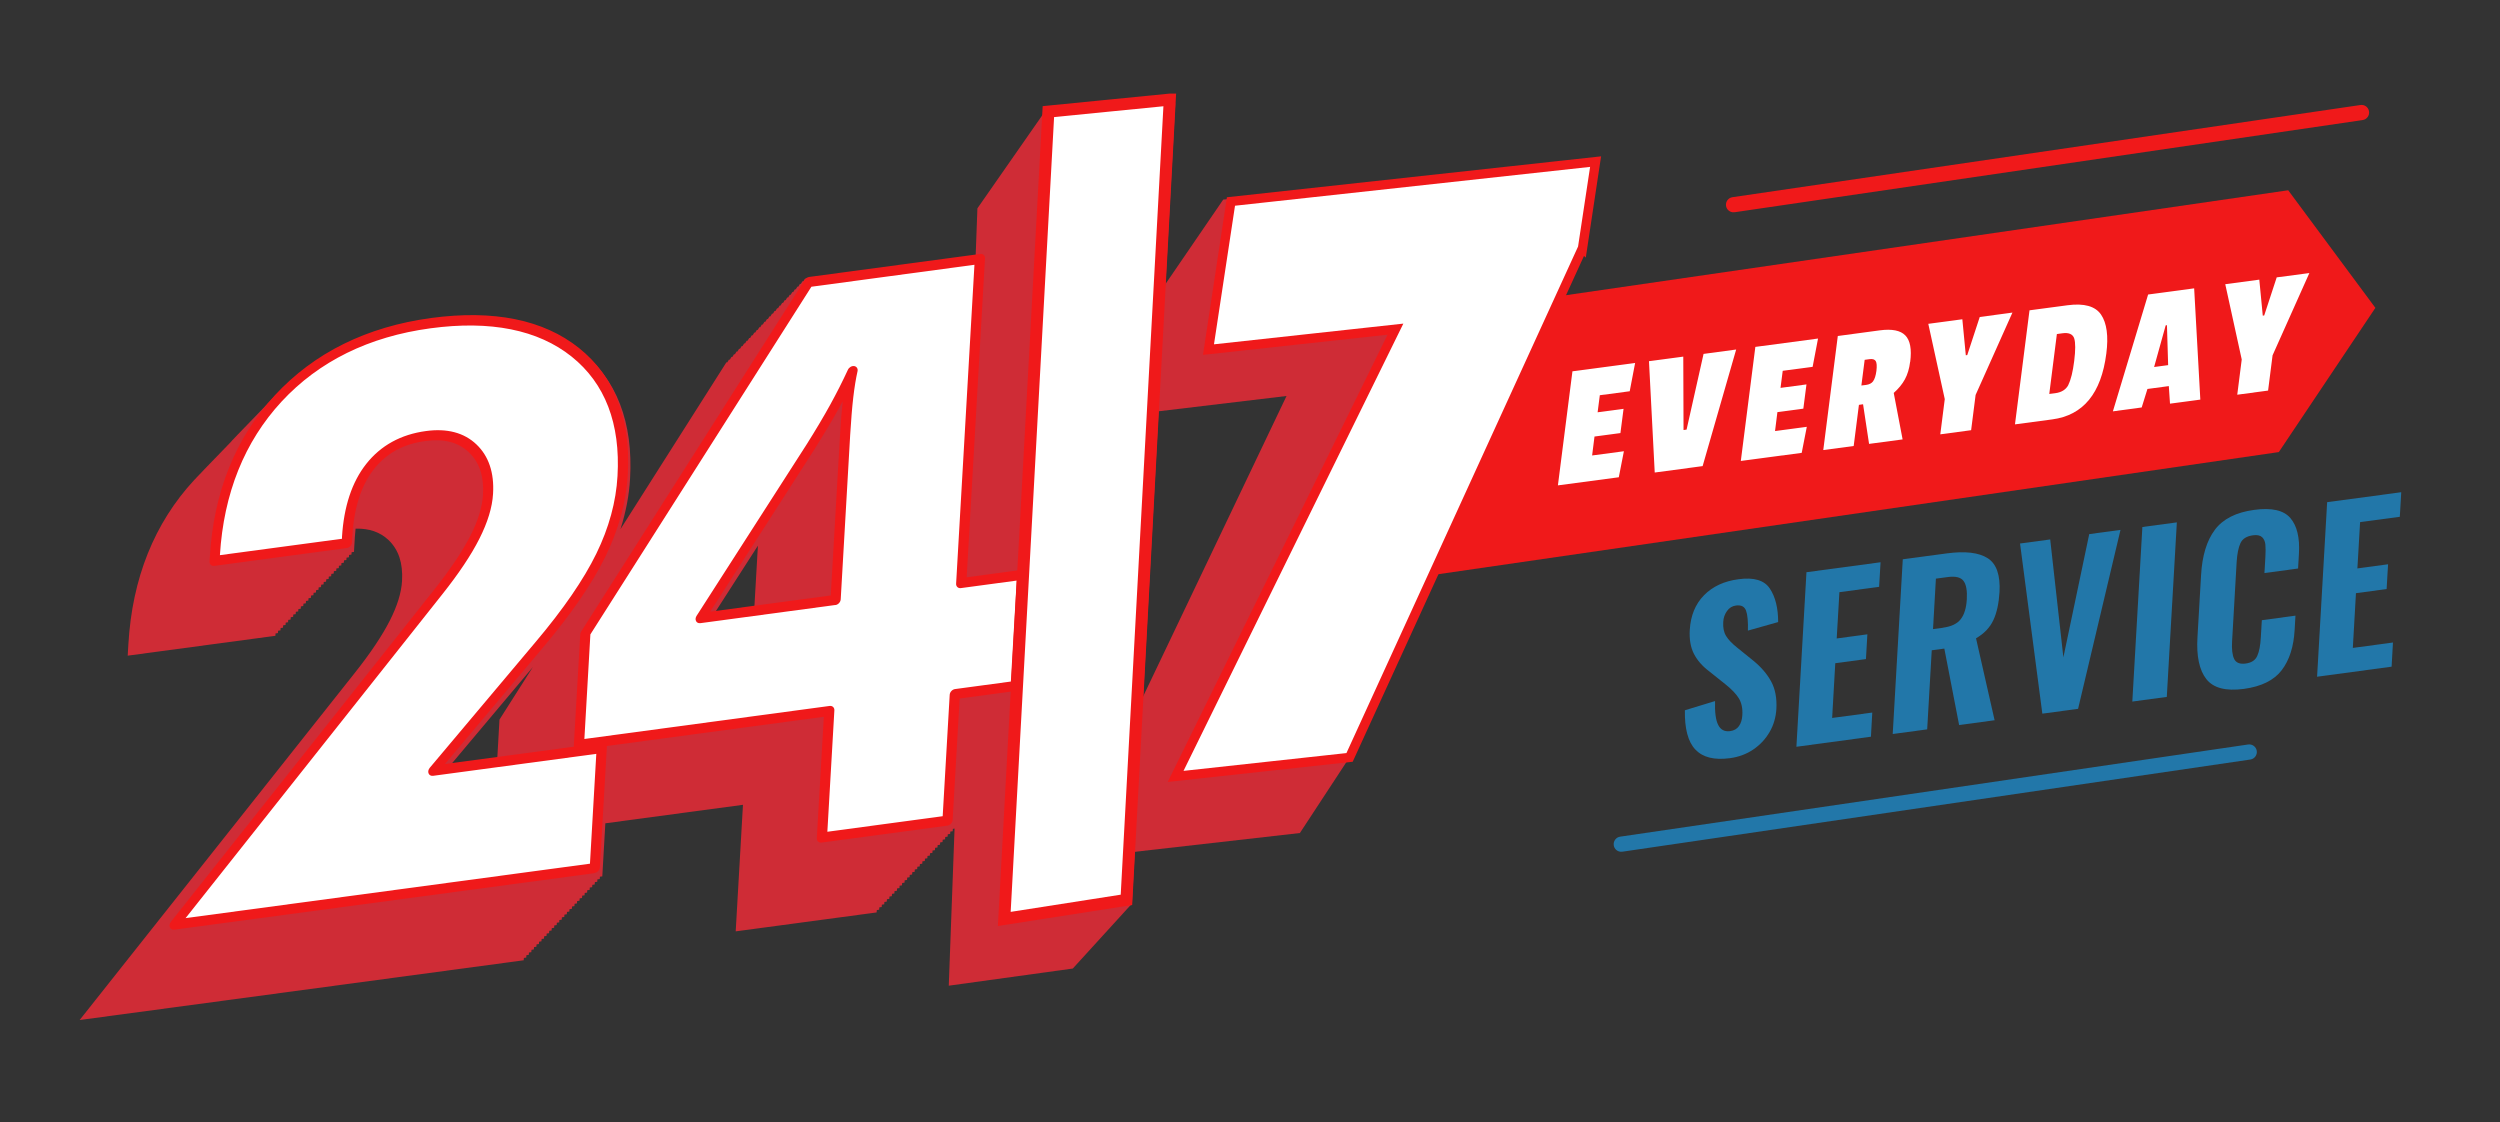
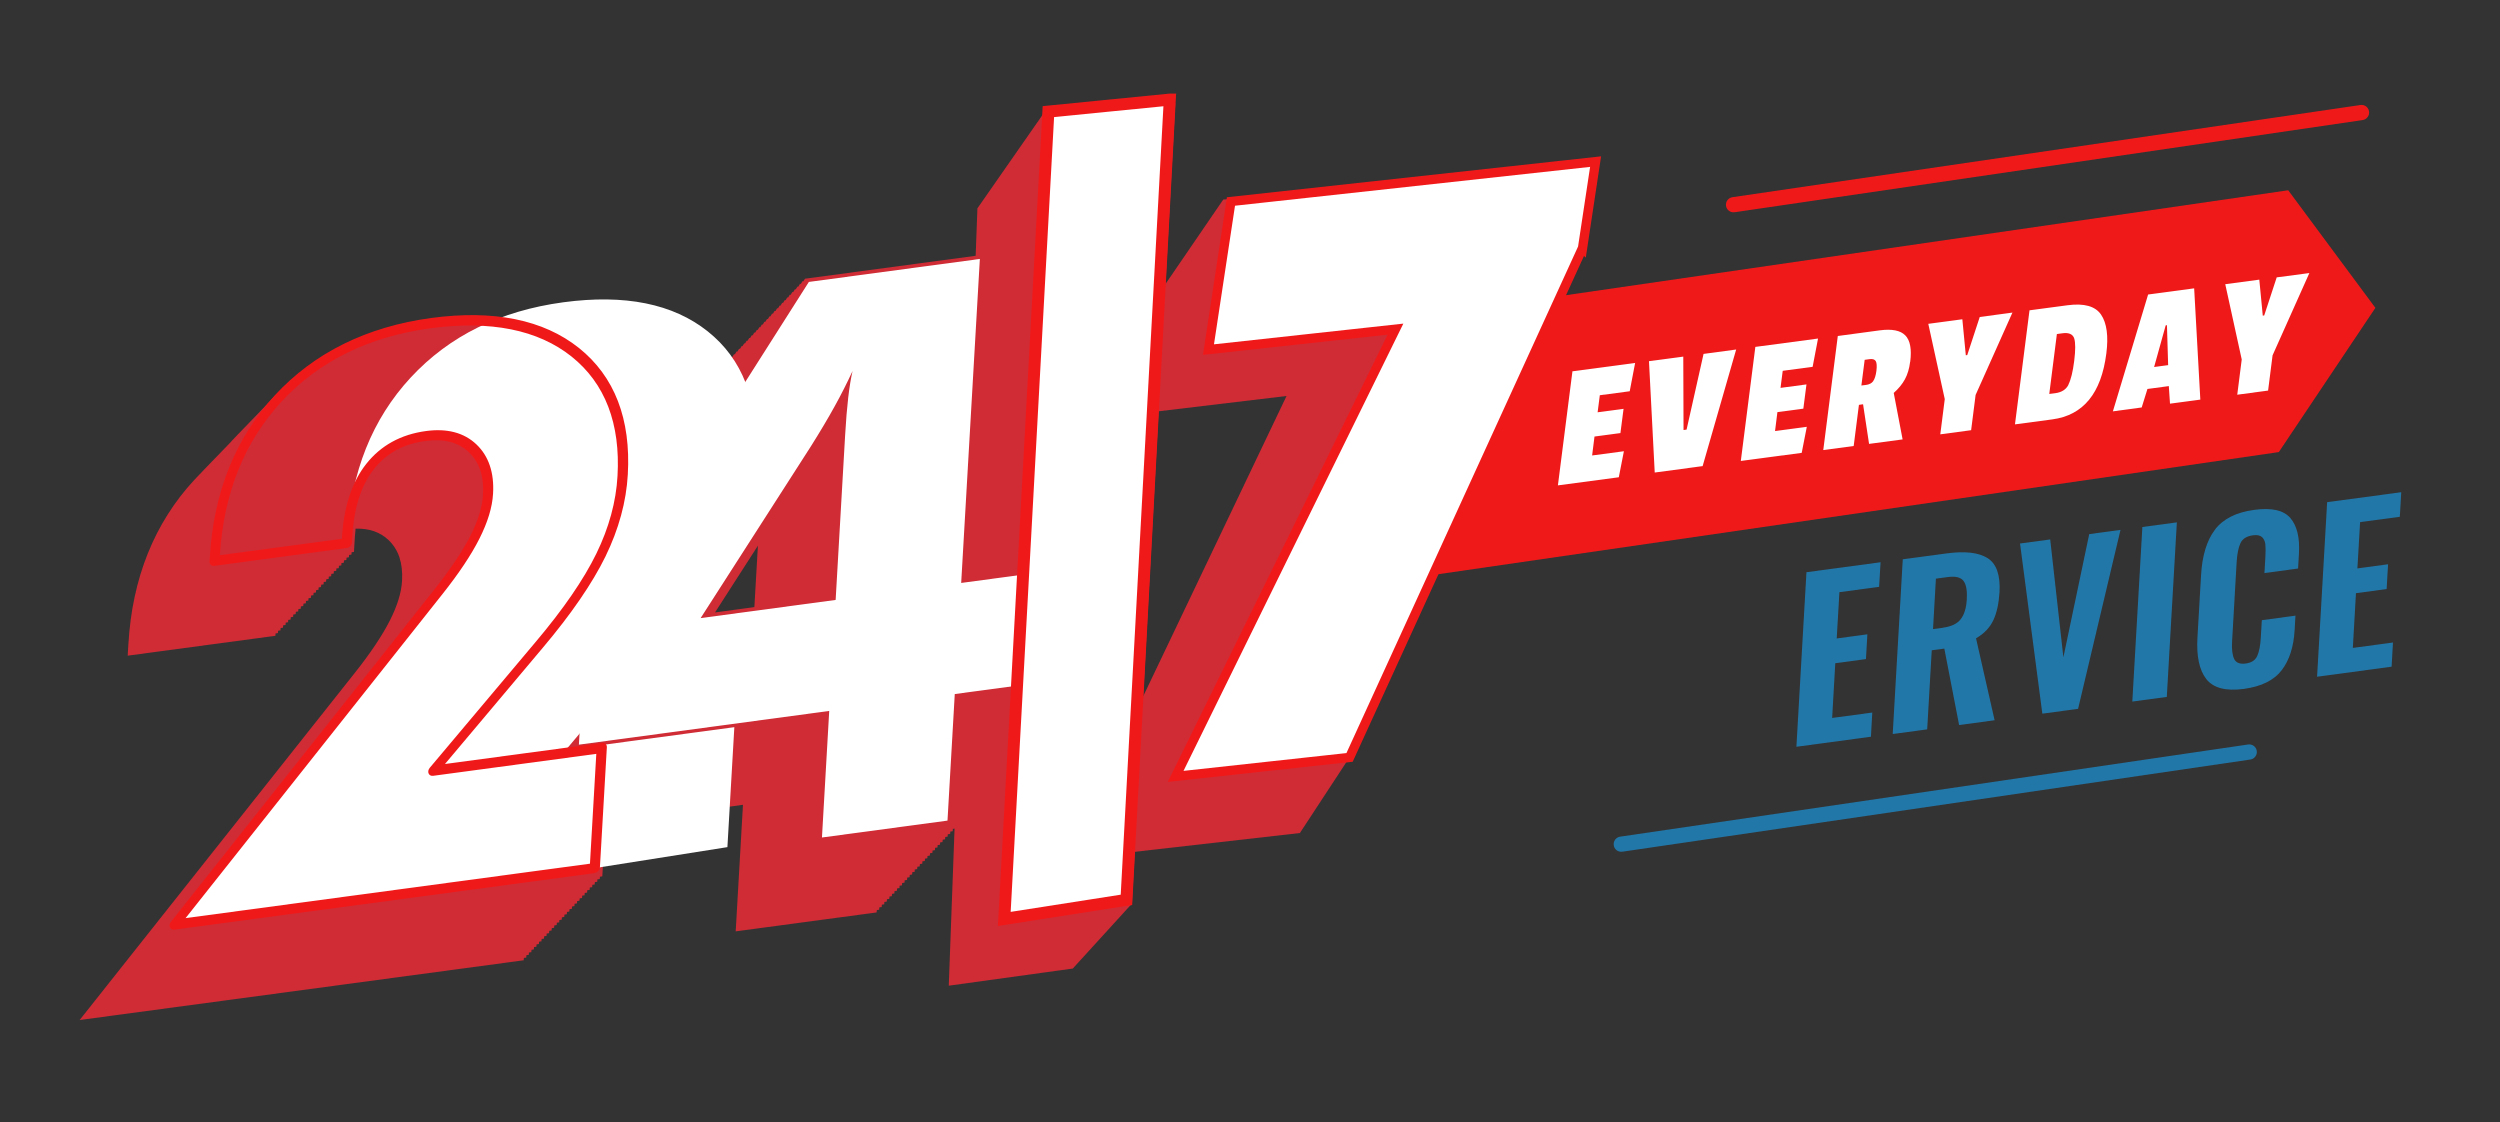
<svg xmlns="http://www.w3.org/2000/svg" id="Layer_1" version="1.1" viewBox="0 0 2959.1 1328.2">
  <rect x="0" y="0" width="2959.1" height="1328.2" fill="#333333" stroke="none" />
  <defs>
    <style>
      .st0 {
        fill: #cf2c36;
      }

      .st1 {
        fill: #f0191a;
      }

      .st2, .st3, .st4 {
        fill: #fff;
      }

      .st5 {
        fill: #2277a9;
      }

      .st3 {
        stroke-width: 11px;
      }

      .st3, .st4 {
        stroke: #f0191a;
        stroke-miterlimit: 10;
      }

      .st4 {
        stroke-width: 14.2px;
      }

      .st6 {
        fill: #001233;
      }
    </style>
  </defs>
  <polygon class="st1" points="2708.4 225.2 1591.3 387.5 1580.2 697.4 2697.3 535.1 2811.6 364.4 2708.4 225.2" />
-   <path class="st5" d="M2006.7,887.2c-8.7-9.2-12.8-24.7-12.4-46.5l35.7-10.9c-.4,13.1.8,22.5,3.7,28.2,2.9,5.8,7.5,8.2,14,7.4,4.8-.6,8.4-2.7,10.7-6.1,2.3-3.4,3.6-7.6,3.9-12.6.5-8.2-.9-14.8-4.1-20.1-3.2-5.2-8.5-10.7-15.7-16.5l-19.8-15.8c-7.9-6-13.8-12.8-17.7-20.4-3.9-7.6-5.6-17.1-4.9-28.4,1-16.8,6.6-30.5,16.8-40.9,10.2-10.4,23.9-16.8,40.9-19,18.2-2.5,30.6,1.2,37.1,11.1,6.5,9.8,9.8,23,9.8,39.6l-35.8,10.1c.3-10.8-.4-18.7-2.2-23.6-1.8-4.9-5.7-6.9-11.9-6.1-4.5.6-8.1,2.8-10.7,6.6-2.7,3.8-4.2,8.1-4.4,12.9-.4,6.8.7,12.3,3.4,16.6,2.6,4.3,6.9,8.8,12.9,13.6l19.3,15.6c9.1,7.4,16.1,15.5,21,24.4s7,19.8,6.3,32.7c-.6,9.9-3.2,19-8,27.3s-11.2,15.2-19.3,20.7c-8.1,5.5-17.3,8.9-27.6,10.3-18.6,2.5-32.2-.9-40.8-10.1h-.2Z" />
  <path class="st5" d="M2138.2,677.3l87.7-11.8-1.7,29.1-47,6.3-3.2,54.8,36.3-4.9-1.7,29.3-36.3,4.9-3.7,64.8,47.5-6.4-1.6,28.6-88.2,11.9,11.9-206.6h0Z" />
  <path class="st5" d="M2252.2,662l52.2-7c21.7-2.9,37.8-1,48.3,5.7s15.1,20.1,14,40.1c-.8,13.4-3.2,24.5-7.3,33.3-4.1,8.7-10.9,15.9-20.5,21.4l22,97-42,5.7-17.5-90.5-14.9,2-5.4,93.6-40.8,5.5,11.9-206.6v-.2h0ZM2300.1,742.9c9.6-1.3,16.5-4.6,20.7-10s6.6-13.2,7.2-23.6c.6-10.2-.7-17.4-3.9-21.7-3.2-4.3-9.4-5.8-18.5-4.6l-14.2,1.9-3.4,59.7,12.2-1.6h0Z" />
  <path class="st5" d="M2391.2,643.3l35.5-4.8,15.6,139.6,30.6-145.9,37-5-50.2,211.8-42.3,5.7-26.4-201.5h.2Z" />
  <path class="st5" d="M2535.8,623.8l40.8-5.5-11.9,206.6-40.8,5.5,11.9-206.6h0Z" />
  <path class="st5" d="M2611.5,803.8c-8.3-10.6-11.8-27.1-10.5-49.3l4.3-74c1.3-22.8,6.7-40.6,16.3-53.4,9.5-12.8,25.1-20.7,46.6-23.6,20.5-2.8,34.8.4,42.7,9.6,7.9,9.1,11.4,23.3,10.2,42.5l-1,17.3-39.8,5.4,1.1-19.1c.4-6.1.3-11,0-14.7-.4-3.7-1.7-6.6-3.9-8.7-2.3-2.1-5.9-2.9-10.8-2.2-7.5,1-12.4,4.1-14.8,9.3s-3.9,12.6-4.5,22.1l-5.4,93.9c-.6,9.7.3,16.8,2.5,21.2s6.7,6.2,13.5,5.3c7-.9,11.6-4,13.8-9.1,2.3-5.1,3.7-12.4,4.2-22l1.2-20.2,39.8-5.4-1,17.1c-1.1,19.7-6.2,35.6-15.3,47.5-9.1,11.9-24,19.3-44.7,22.1-21.4,2.9-36.2-1-44.5-11.6h0Z" />
  <path class="st5" d="M2754.5,594.4l87.7-11.8-1.7,29.1-47,6.3-3.2,54.8,36.3-4.9-1.7,29.3-36.3,4.9-3.7,64.8,47.5-6.4-1.6,28.6-88.2,11.9,11.9-206.6h0Z" />
  <path class="st1" d="M2051.9,251.3c-4.4,0-8.3-3.2-8.9-7.7-.7-4.9,2.7-9.5,7.6-10.2l743.3-109.1c4.9-.8,9.5,2.7,10.2,7.6.7,4.9-2.7,9.5-7.6,10.2l-743.3,109.1h-1.3,0Z" />
  <path class="st5" d="M1919,1008.2c-4.4,0-8.3-3.2-8.9-7.7-.7-4.9,2.7-9.5,7.6-10.2l743.3-109.1c4.9-.7,9.5,2.7,10.2,7.6.7,4.9-2.7,9.5-7.6,10.2l-743.3,109.1h-1.3,0Z" />
  <path class="st6" d="M72.9-1005c5.2-3.1,10.2-4.9,15-5.4,4.8-.5,8.2.3,10.4,2.5,2.1,2.2,2.8,5.5,2.1,10-.7,4.5-2.1,8.2-4.1,11.2-2,3-5.5,7.2-10.4,12.4l11.1-1.2-1.7,10.7-27.4,2.8.6-7.6c5.5-5.5,9.5-9.7,11.9-12.5,2.4-2.8,4.1-5.1,5-6.9,1-1.8,1.6-3.4,1.8-4.9.2-1.5,0-2.6-.5-3.3-.6-.7-1.5-1-2.6-.9-1.1.1-2.3.4-3.4.8-1.5.5-3.9,1.6-7.3,3.4l-.6-11.4Z" />
-   <path class="st6" d="M137.3-977.9l-5.2.5-1.4,9.1-12.5,1.3,1.4-9.1-16.9,1.8v-8.8c.1,0,19.9-30.2,19.9-30.2l15.4-1.6-4.3,27.4,5.7-.6-2.1,10.2ZM121.6-986.2l1.8-11.5h-.4s-7.9,12.2-7.9,12.2l6.6-.7Z" />
  <path class="st0" d="M1391.1,122.4l-51.3,947.2-70,76.8-146.8,20.3,33.9-920.1,78.2-112.2,156-12.1Z" />
  <path class="st0" d="M1855,318.7l-257.7,577.8-58.7,89.5-277.8,31.6,262-548.9-151.3,18.1,2.3-142.3,74.1-108.3,425-35.6-17.9,118Z" />
  <path class="st0" d="M1219.3,674.6l-72.1,9.7,22.1-383.5-216.5,29.1-1.9,3h-1.1c0,.1-1.9,3.2-1.9,3.2h-1.1c0,.1-1.9,3.2-1.9,3.2h-1.1c0,.1-1.9,3.2-1.9,3.2h-1.1c0,.1-1.9,3.2-1.9,3.2h-1.1c0,.1-1.9,3.2-1.9,3.2h-1.1c0,.1-1.9,3.2-1.9,3.2h-1.1c0,.1-1.9,3.2-1.9,3.2h-1.1c0,.1-1.9,3.2-1.9,3.2h-1.1c0,.1-1.9,3.2-1.9,3.2h-1.1c0,.1-1.9,3.2-1.9,3.2h-1.1c0,.1-1.9,3.2-1.9,3.2h-1.1c0,.1-1.9,3.2-1.9,3.2h-1.1c0,.1-1.9,3.2-1.9,3.2h-1.1c0,.1-1.9,3.2-1.9,3.2h-1.1c0,.1-1.9,3.2-1.9,3.2h-1.1c0,.1-1.9,3.2-1.9,3.2h-1.1c0,.1-1.9,3.2-1.9,3.2h-1.1c0,.1-1.9,3.2-1.9,3.2h-1.1c0,.1-1.9,3.2-1.9,3.2h-1.1c0,.1-1.9,3.2-1.9,3.2h-1.1c0,.1-1.9,3.2-1.9,3.2h-1.1c0,.1-1.9,3.2-1.9,3.2h-1.1c0,.1-1.9,3.2-1.9,3.2h-1.1c0,.1-1.9,3.2-1.9,3.2h-1.1c0,.1-1.9,3.2-1.9,3.2h-1.1c0,.1-1.9,3.2-1.9,3.2h-1.1c0,.1-1.9,3.2-1.9,3.2h-1.1c0,.1-1.9,3.2-1.9,3.2h-1.1c0,.1-1.9,3.2-1.9,3.2h-1.1c0,.1-1.9,3.2-1.9,3.2h-1.1c0,.1-125.4,197.5-125.4,197.5,6.4-20,10.3-40.1,11.4-59.9,3.8-66.6-15.9-117.7-58.7-151.9-42.5-34-102.1-46.1-177-36-76.9,10.3-139.9,41.5-187.2,92.7-.3.4-.6.7-1,1.1-.7.7-1.4,1.4-2,2.1-.3.4-.7.8-1,1.1l-2,2c-.3.4-.7.8-1,1.1l-2,2c-.4.4-.7.8-1,1.2-.6.7-1.3,1.3-2,2-.3.4-.7.8-1,1.1l-2,2c-.3.4-.7.8-1,1.1l-2,2c-.3.4-.7.8-1,1.1l-2,2c-.3.4-.7.8-1,1.1l-2,2c-.3.4-.7.8-1,1.1l-2,2c-.3.4-.7.8-1,1.1l-2,2c-.3.4-.7.8-1,1.1l-2,2c-.3.4-.7.8-1,1.1l-2,2c-.3.4-.7.8-1,1.1l-2,2c-.3.4-.7.8-1,1.1l-2,2c-.3.4-.6.7-1,1.1-.7.7-1.4,1.4-2,2.1-.3.4-.7.8-1,1.1l-2,2c-.4.4-.7.8-1,1.2-.6.7-1.3,1.3-1.9,2-.3.4-.7.8-1,1.1l-2,2c-.3.4-.7.8-1,1.1l-2,2c-.3.4-.7.8-1,1.1l-2,2c-.3.4-.7.8-1,1.1l-2,2c-.3.4-.7.8-1,1.1l-2,2c-.3.4-.7.8-1,1.1l-2,2c-.3.4-.7.8-1,1.1l-2,2c-.3.4-.7.8-1,1.1l-2,2c-.3.4-.7.8-1,1.1l-2,2c-.3.4-.7.8-1,1.1-.7.7-1.3,1.3-2,2-.3.4-.6.7-1,1.1-.7.7-1.4,1.4-2,2.1-.3.4-.7.8-1,1.1-.7.7-1.3,1.3-2,2-.3.4-.7.8-1,1.1-.7.7-1.3,1.3-2,2-.4.4-.7.8-1,1.2-.6.7-1.3,1.3-2,2-47.3,51.1-73.5,116.5-78,194.4l-.8,13.6,174.8-23.5.2-2.8,2.8-.4.2-2.8,2.8-.4.2-2.8,2.8-.4.2-2.8,2.8-.4.2-2.8,2.8-.4.2-2.8,2.8-.4.2-2.8,2.8-.4.2-2.8,2.8-.4.2-2.8,2.8-.4.2-2.8,2.8-.4.2-2.8,2.8-.4.2-2.8,2.8-.4.2-2.8,2.8-.4.2-2.8,2.8-.4.2-2.8,2.8-.4.2-2.8,2.8-.4.2-2.8,2.8-.4.2-2.8,2.8-.4.2-2.8,2.8-.4.2-2.8,2.8-.4.2-2.8,2.8-.4.2-2.8,2.8-.4.2-2.8,2.8-.4.2-2.8,2.8-.4.2-2.8,2.8-.4.2-2.8,2.8-.4.2-2.8,2.8-.4.2-2.8,2.8-.4.2-2.8,2.8-.4.2-2.8,2.8-.4.2-2.8,2.8-.4,1-17.2c.2-3.5.5-6.9.9-10.3,16.1-.4,28.9,4,38.9,13.4,12,11.4,17.3,27.3,16.1,48.5-.8,13.8-5.6,29.5-14.4,46.8-9.1,17.9-23,38.7-41.5,62l-325.7,410.9,525.6-70.7.2-2.8,2.8-.4.2-2.8,2.8-.4.2-2.8,2.8-.4.2-2.8,2.8-.4.2-2.8,2.8-.4.2-2.8,2.8-.4.2-2.8,2.8-.4.2-2.8,2.8-.4.2-2.8,2.8-.4.2-2.8,2.8-.4.2-2.8,2.8-.4.2-2.8,2.8-.4.2-2.8,2.8-.4.2-2.8,2.8-.4.2-2.8,2.8-.4.2-2.8,2.8-.4.2-2.8,2.8-.4.2-2.8,2.8-.4.2-2.8,2.8-.4.2-2.8,2.8-.4.2-2.8,2.8-.4.2-2.8,2.8-.4.2-2.8,2.8-.4.2-2.8,2.8-.4.2-2.8,2.8-.4.2-2.8,2.8-.4.2-2.8,2.8-.4.2-2.8,2.8-.4.2-2.8,2.8-.4.2-2.8,2.8-.4.2-2.8,2.8-.4,3.6-62.8,162.9-21.9-8.6,149.8,166.8-22.4.2-2.8,2.8-.4.2-2.8,2.8-.4.2-2.8,2.8-.4.2-2.8,2.8-.4.2-2.8,2.8-.4.2-2.8,2.8-.4.2-2.8,2.8-.4.2-2.8,2.8-.4.2-2.8,2.8-.4.2-2.8,2.8-.4.2-2.8,2.8-.4.2-2.8,2.8-.4.2-2.8,2.8-.4.2-2.8,2.8-.4.2-2.8,2.8-.4.2-2.8,2.8-.4.2-2.8,2.8-.4.2-2.8,2.8-.4.2-2.8,2.8-.4.2-2.8,2.8-.4.2-2.8,2.8-.4.2-2.8,2.8-.4.2-2.8,2.8-.4.2-2.8,2.8-.4.2-2.8,2.8-.4.2-2.8,2.8-.4.2-2.8,2.8-.4.2-2.8,2.8-.4.2-2.8,2.8-.4.2-2.8,2.8-.4.2-2.8,2.8-.4,4.6-79.6,1.4-.2.2-2.8,2.8-.4.2-2.8,2.8-.4.2-2.8,2.8-.4.2-2.8,2.8-.4.2-2.8,2.8-.4.2-2.8,2.8-.4.2-2.8,2.8-.4.2-2.8,2.8-.4.2-2.8,2.8-.4.2-2.8,2.8-.4.2-2.8,2.8-.4.2-2.8,2.8-.4.2-2.8,2.8-.4.2-2.8,2.8-.4.2-2.8,2.8-.4.2-2.8,2.8-.4.2-2.8,2.8-.4.2-2.8,2.8-.4.2-2.8,2.8-.4.2-2.8,2.8-.4.2-2.8,2.8-.4.2-2.8,2.8-.4.2-2.8,2.8-.4.2-2.8,2.8-.4.2-2.8,2.8-.4,8.6-149.5-.9,2.9h0ZM846.4,724.8l50.7-78.9-4.2,72.7-46.5,6.3h0ZM592.7,849.4l-1.5,2.4-2.6,45.9-55,7.4,97.1-115.5-38,59.8h0Z" />
-   <path class="st2" d="M704.1,1027.5l-497.4,66.9,312.8-394.6c19-24,33.3-45.3,42.7-64,9.5-18.6,14.6-35.6,15.5-50.8,1.3-23.4-4.7-41.6-18.3-54.4-13.5-12.8-32-17.7-55.4-14.5-27.9,3.8-49.8,15.8-65.9,36-16,20.3-25,47.8-27,82.5l-.5,8.2-156.6,21.1.3-4.6c4.4-75.8,29.4-138.4,75-187.7,45.7-49.3,105.9-79,180.6-89.1,73-9.8,130,1.7,171.1,34.5s59.8,81.4,56.1,145.6c-1.8,31.4-10.4,62.8-25.7,94.3-15.4,31.5-39.8,67-73.2,106.6l-125.1,148.7,199.3-26.8-8.2,142h0Z" />
+   <path class="st2" d="M704.1,1027.5l-497.4,66.9,312.8-394.6c19-24,33.3-45.3,42.7-64,9.5-18.6,14.6-35.6,15.5-50.8,1.3-23.4-4.7-41.6-18.3-54.4-13.5-12.8-32-17.7-55.4-14.5-27.9,3.8-49.8,15.8-65.9,36-16,20.3-25,47.8-27,82.5c4.4-75.8,29.4-138.4,75-187.7,45.7-49.3,105.9-79,180.6-89.1,73-9.8,130,1.7,171.1,34.5s59.8,81.4,56.1,145.6c-1.8,31.4-10.4,62.8-25.7,94.3-15.4,31.5-39.8,67-73.2,106.6l-125.1,148.7,199.3-26.8-8.2,142h0Z" />
  <path class="st2" d="M972.9,991.3l8.6-149.8-296.3,39.9,7.6-131.5,264.6-416.2,202.4-27.2-22.1,383.5,72.1-9.7-7.6,131.5-72.1,9.7-8.6,149.8-148.6,20h0ZM989.1,710.1l11.2-194.5c1-18,2.3-33,3.7-45.1s3.1-22.5,5.1-31.3c-6.4,13.8-13.4,27.8-21.2,41.8-7.7,14-17.1,29.8-28.1,47.3l-130.5,203.3,159.7-21.5h0Z" />
  <path class="st1" d="M703.8,1033.5l-497.4,66.9c-2.3.3-4.4-.7-5.3-2.7-.9-2-.4-4.5,1.1-6.5l312.8-394.6c18.6-23.5,32.7-44.6,41.9-62.7,9-17.7,13.9-33.9,14.8-48.1,1.3-22-4.2-38.5-16.8-50.5-12.5-11.9-29.3-16.2-51.2-13.3-26.2,3.5-46.2,14.4-61,33.2-15,19-23.6,45.4-25.5,78.5l-.5,8.2c-.2,3.3-3.1,6.4-6.4,6.8l-156.6,21.1c-3.3.5-5.9-1.9-5.7-5.2l.3-4.6c4.4-77.1,30.4-141.7,77-192.1,46.7-50.5,109-81.2,185-91.5,74.2-10,133,2,175,35.5,42.1,33.7,61.6,84.1,57.8,149.8-1.8,32.1-10.7,64.7-26.4,96.9-15.6,31.9-40.6,68.3-74.3,108.2l-115.7,137.5,185.9-25c3.3-.5,5.9,1.9,5.7,5.2l-8.2,142c-.2,3.3-3.1,6.4-6.4,6.8v.2h.1ZM219.8,1086.7l478.5-64.4,7.5-130-193.2,26c-2.4.3-4.5-.8-5.3-2.8-.9-2-.3-4.6,1.3-6.6l125.1-148.7c32.9-38.9,57.2-74.2,72.2-105,14.9-30.5,23.3-61.4,25-91.7,3.6-62.1-14.7-109.7-54.3-141.4-39.8-31.8-96-43.1-167.1-33.5-72.7,9.8-132,39-176.2,86.7-43.9,47.5-68.5,108.6-73,181.8l144.5-19.4v-2.2c2.2-36,11.8-65,28.7-86.4,17.2-21.8,41-34.9,70.7-38.9,25-3.4,45.1,1.9,59.7,15.8,14.5,13.8,21.2,33.4,19.7,58.4-.9,16.1-6.4,34-16.3,53.5-9.6,19-24.3,41-43.6,65.3l-304.1,383.6h.2Z" />
-   <path class="st1" d="M1121.1,977.3l-148.6,20c-3.3.5-5.9-1.9-5.7-5.2l8.3-143.7-290.2,39.1c-3.3.5-5.9-1.9-5.7-5.2l7.6-131.5c0-1.1.5-2.3,1.1-3.3l264.6-416.2c1.2-1.9,3.2-3.2,5.3-3.5l202.4-27.2c3.3-.5,5.9,1.9,5.7,5.2l-21.7,377.5,66-8.9c3.3-.5,5.9,1.9,5.7,5.2l-7.6,131.5c-.2,3.3-3.1,6.4-6.4,6.8l-66,8.9-8.3,143.7c-.2,3.3-3.1,6.4-6.4,6.8h0ZM979.3,984.5l136.5-18.4,8.3-143.7c.2-3.3,3.1-6.4,6.4-6.8l66-8.9,6.9-119.5-66,8.9c-3.3.5-5.9-1.9-5.7-5.2l21.7-377.5-193,26-261.6,411.5-7.1,123.8,290.2-39.1c3.3-.5,5.9,1.9,5.7,5.2l-8.3,143.7h0ZM988.7,716.1l-159.7,21.5c-2.2.3-4.2-.6-5.1-2.4-1-1.8-.7-4.1.5-6.1l130.5-203.3c10.9-17.3,20.2-33,27.8-46.8s14.6-27.7,20.9-41.3c1.4-3,4.6-4.8,7.5-4.4,2.9.5,4.6,3.1,3.9,6.2-1.9,8.4-3.6,18.7-5,30.6s-2.6,26.9-3.7,44.8l-11.2,194.5c-.2,3.3-3.1,6.4-6.4,6.8h0ZM840.7,724l142.6-19.2,10.9-188.5c.9-16.1,2-29.9,3.3-41.4-1.4,2.7-2.9,5.4-4.4,8-7.7,14.1-17.3,30.1-28.3,47.7l-124.1,193.3h0Z" />
  <path class="st4" d="M1384.6,117.9l-51.3,947.2-144.6,22.6,52.2-955.6,143.6-14.2Z" />
  <path class="st3" d="M1873,293.8l-275.6,602.7-205.9,22.5,260.2-529.4-221.3,24.2,26.6-175.3,431.6-47.2-15.5,102.6Z" />
  <g>
    <path class="st2" d="M1916.1,564.9l-72.1,9.6,17.2-135,74.2-9.9-6.4,33.5-35.4,4.7-2.6,20.2,30.7-4.1-3.7,28.7-30.7,4.1-2.8,22.4,37.6-5-6,30.7Z" />
    <path class="st2" d="M2055,413.7l-39.7,138-56.7,7.6-6.8-131.8,40.6-5.4.3,86.9,3.6-.5,20.1-89.6,38.6-5.2Z" />
    <path class="st2" d="M2132.6,536l-72.1,9.6,17.2-135,74.2-9.9-6.4,33.5-35.4,4.7-2.6,20.2,30.7-4.1-3.7,28.7-30.7,4.1-2.8,22.4,37.6-5-6,30.7Z" />
    <path class="st2" d="M2260.9,428.3c-1,8.1-3.1,15-6.2,20.7-3.1,5.7-7.5,11-13.2,16.1l10.5,55-39.7,5.3-7.1-46.9-4.9.7-6.2,48.7-36,4.8,17.2-135,49.8-6.7c14.3-1.9,24.4.1,30.1,6,5.8,5.9,7.7,16.4,5.8,31.3ZM2217.1,451.2c1.8-2.4,3.1-6.4,3.9-12.2.7-5.7.4-9.6-.8-11.6-1.3-2-3.7-2.8-7.3-2.3l-5.8.8-3.9,30.4,5.6-.7c3.7-.5,6.5-1.9,8.3-4.3Z" />
    <path class="st2" d="M2382,370l-43.6,97.5-5.3,41.7-36.5,4.9,5.3-41.7-19.5-89.1,40.3-5.4,4.1,42.6,1.7-.2,14.8-45.1,38.6-5.2Z" />
    <path class="st2" d="M2493.1,418.6c-6,47-27.3,72.9-63.9,77.8l-44.2,5.9,17.2-135,45.1-6c19.6-2.6,32.8,1.1,39.6,11.1,6.8,10,8.9,25.4,6.2,46.3ZM2448.3,455.1c2.9-5.7,5.2-15,6.8-27.8,1.6-12.8,1.6-21.8,0-26.8-1.7-5-6.4-7.1-14.1-6l-6.4.9-9,70.9,7.1-.9c7.6-1,12.8-4.4,15.7-10.1Z" />
    <path class="st2" d="M2604.3,473l-35.8,4.8-1.4-20.8-25.3,3.4-6.8,21.9-34.1,4.6,41.7-138.3,54.5-7.3,7.3,131.7ZM2566.3,432.2l-1.4-47.3-1.5.2-13.7,49.3,16.5-2.2Z" />
    <path class="st2" d="M2733.5,323.1l-43.6,97.5-5.3,41.7-36.5,4.9,5.3-41.7-19.5-89.1,40.3-5.4,4.1,42.6,1.7-.2,14.8-45.1,38.6-5.1Z" />
  </g>
</svg>